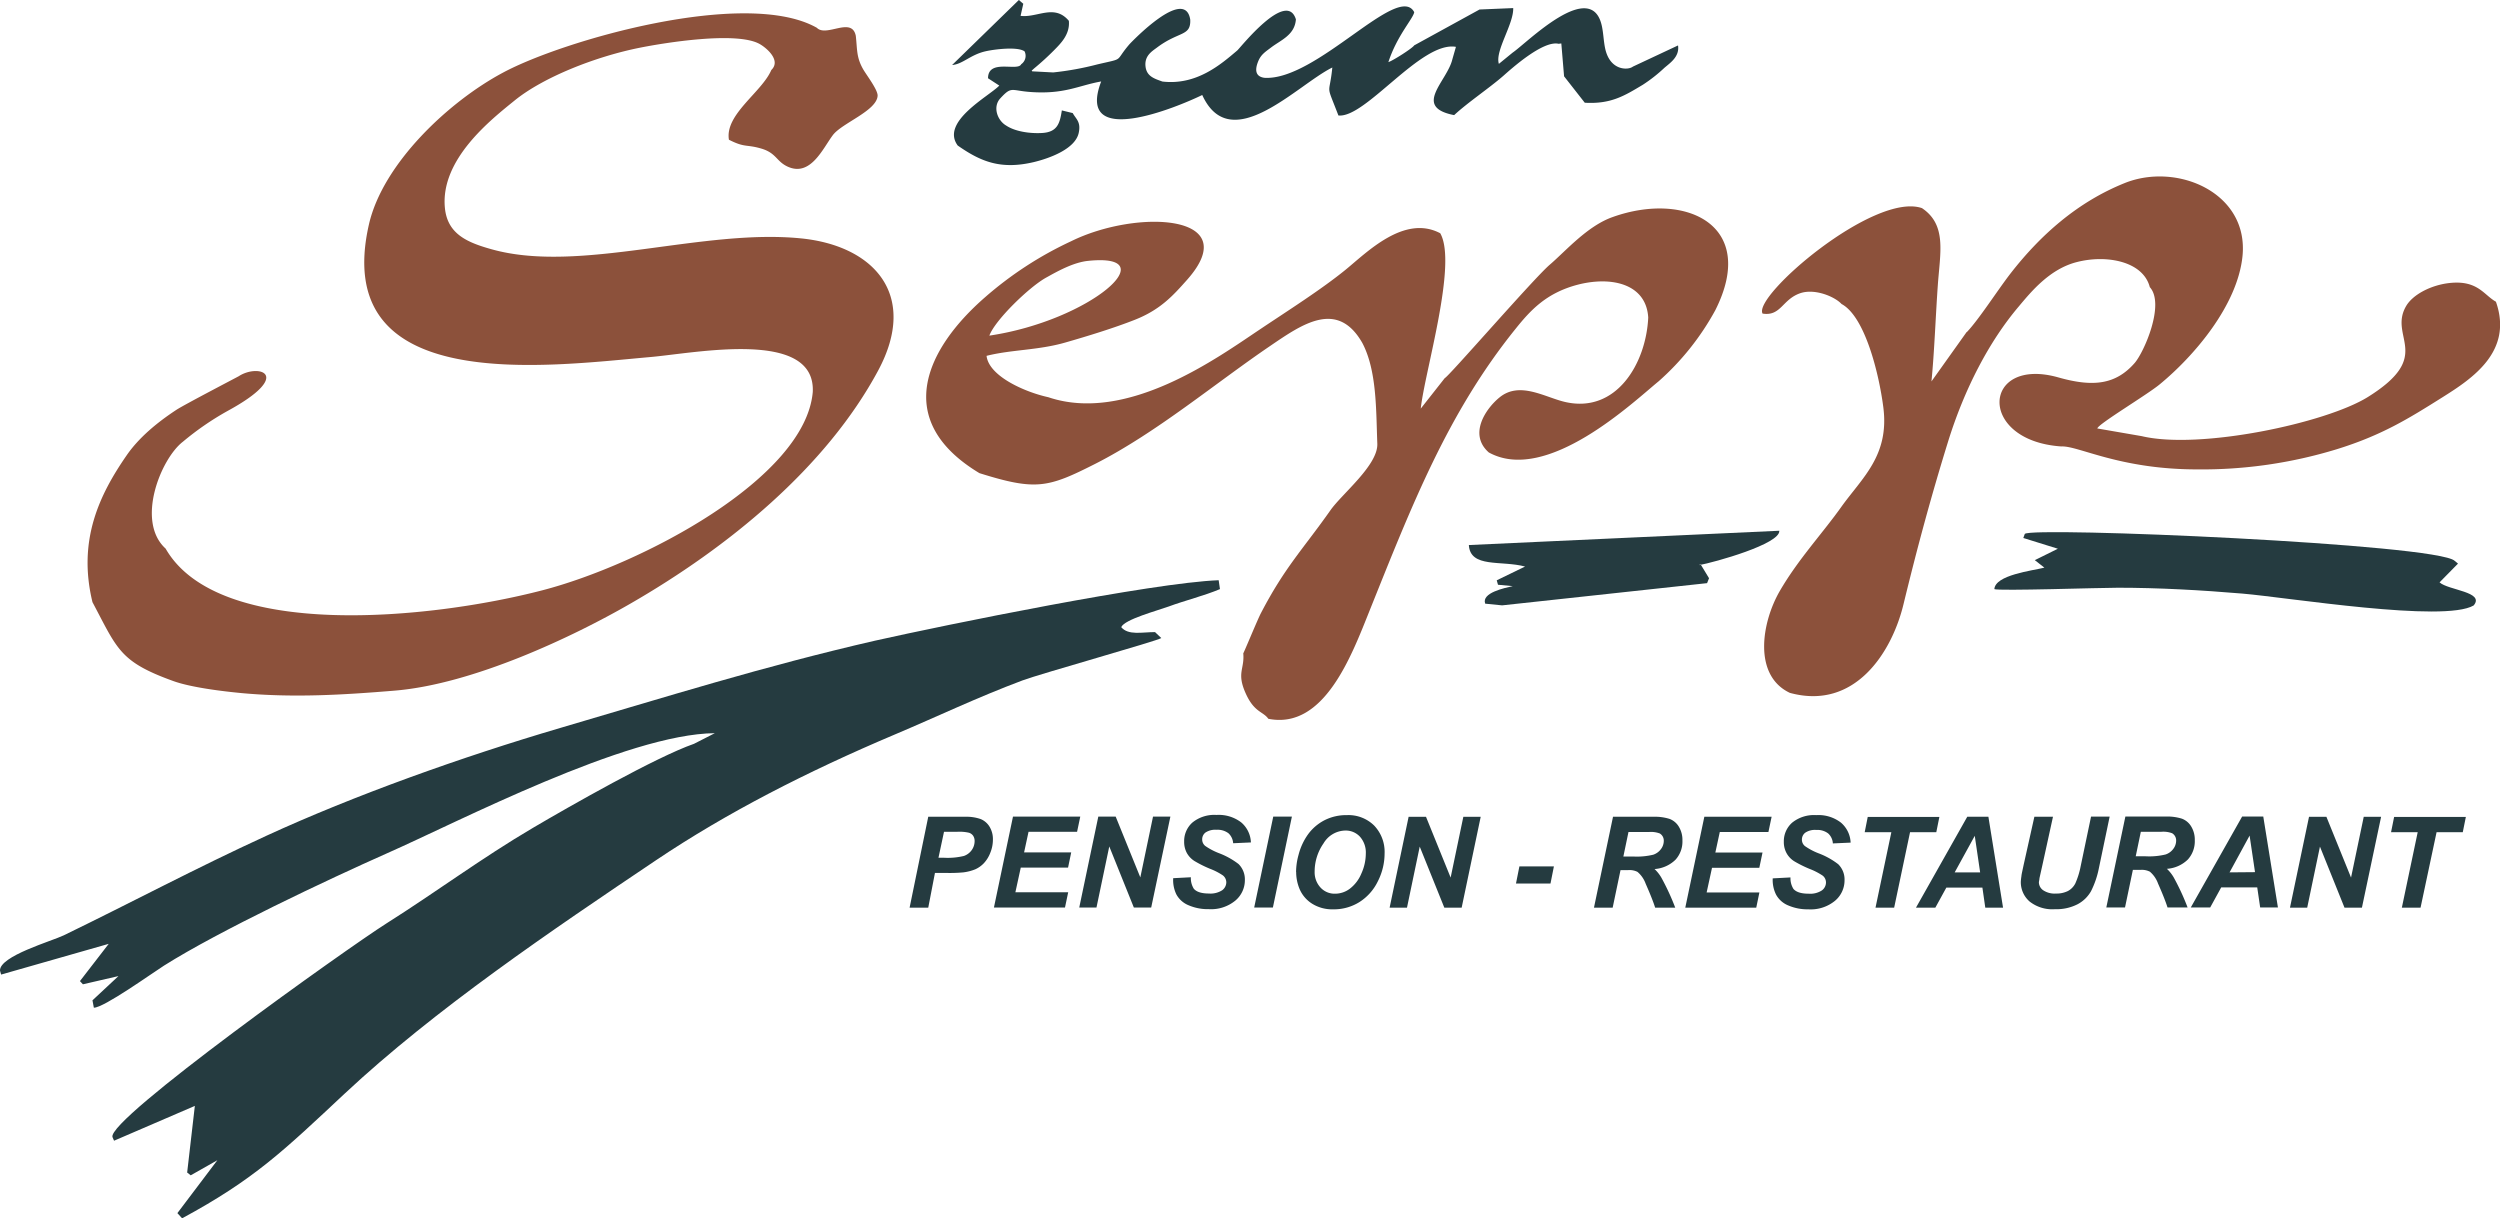
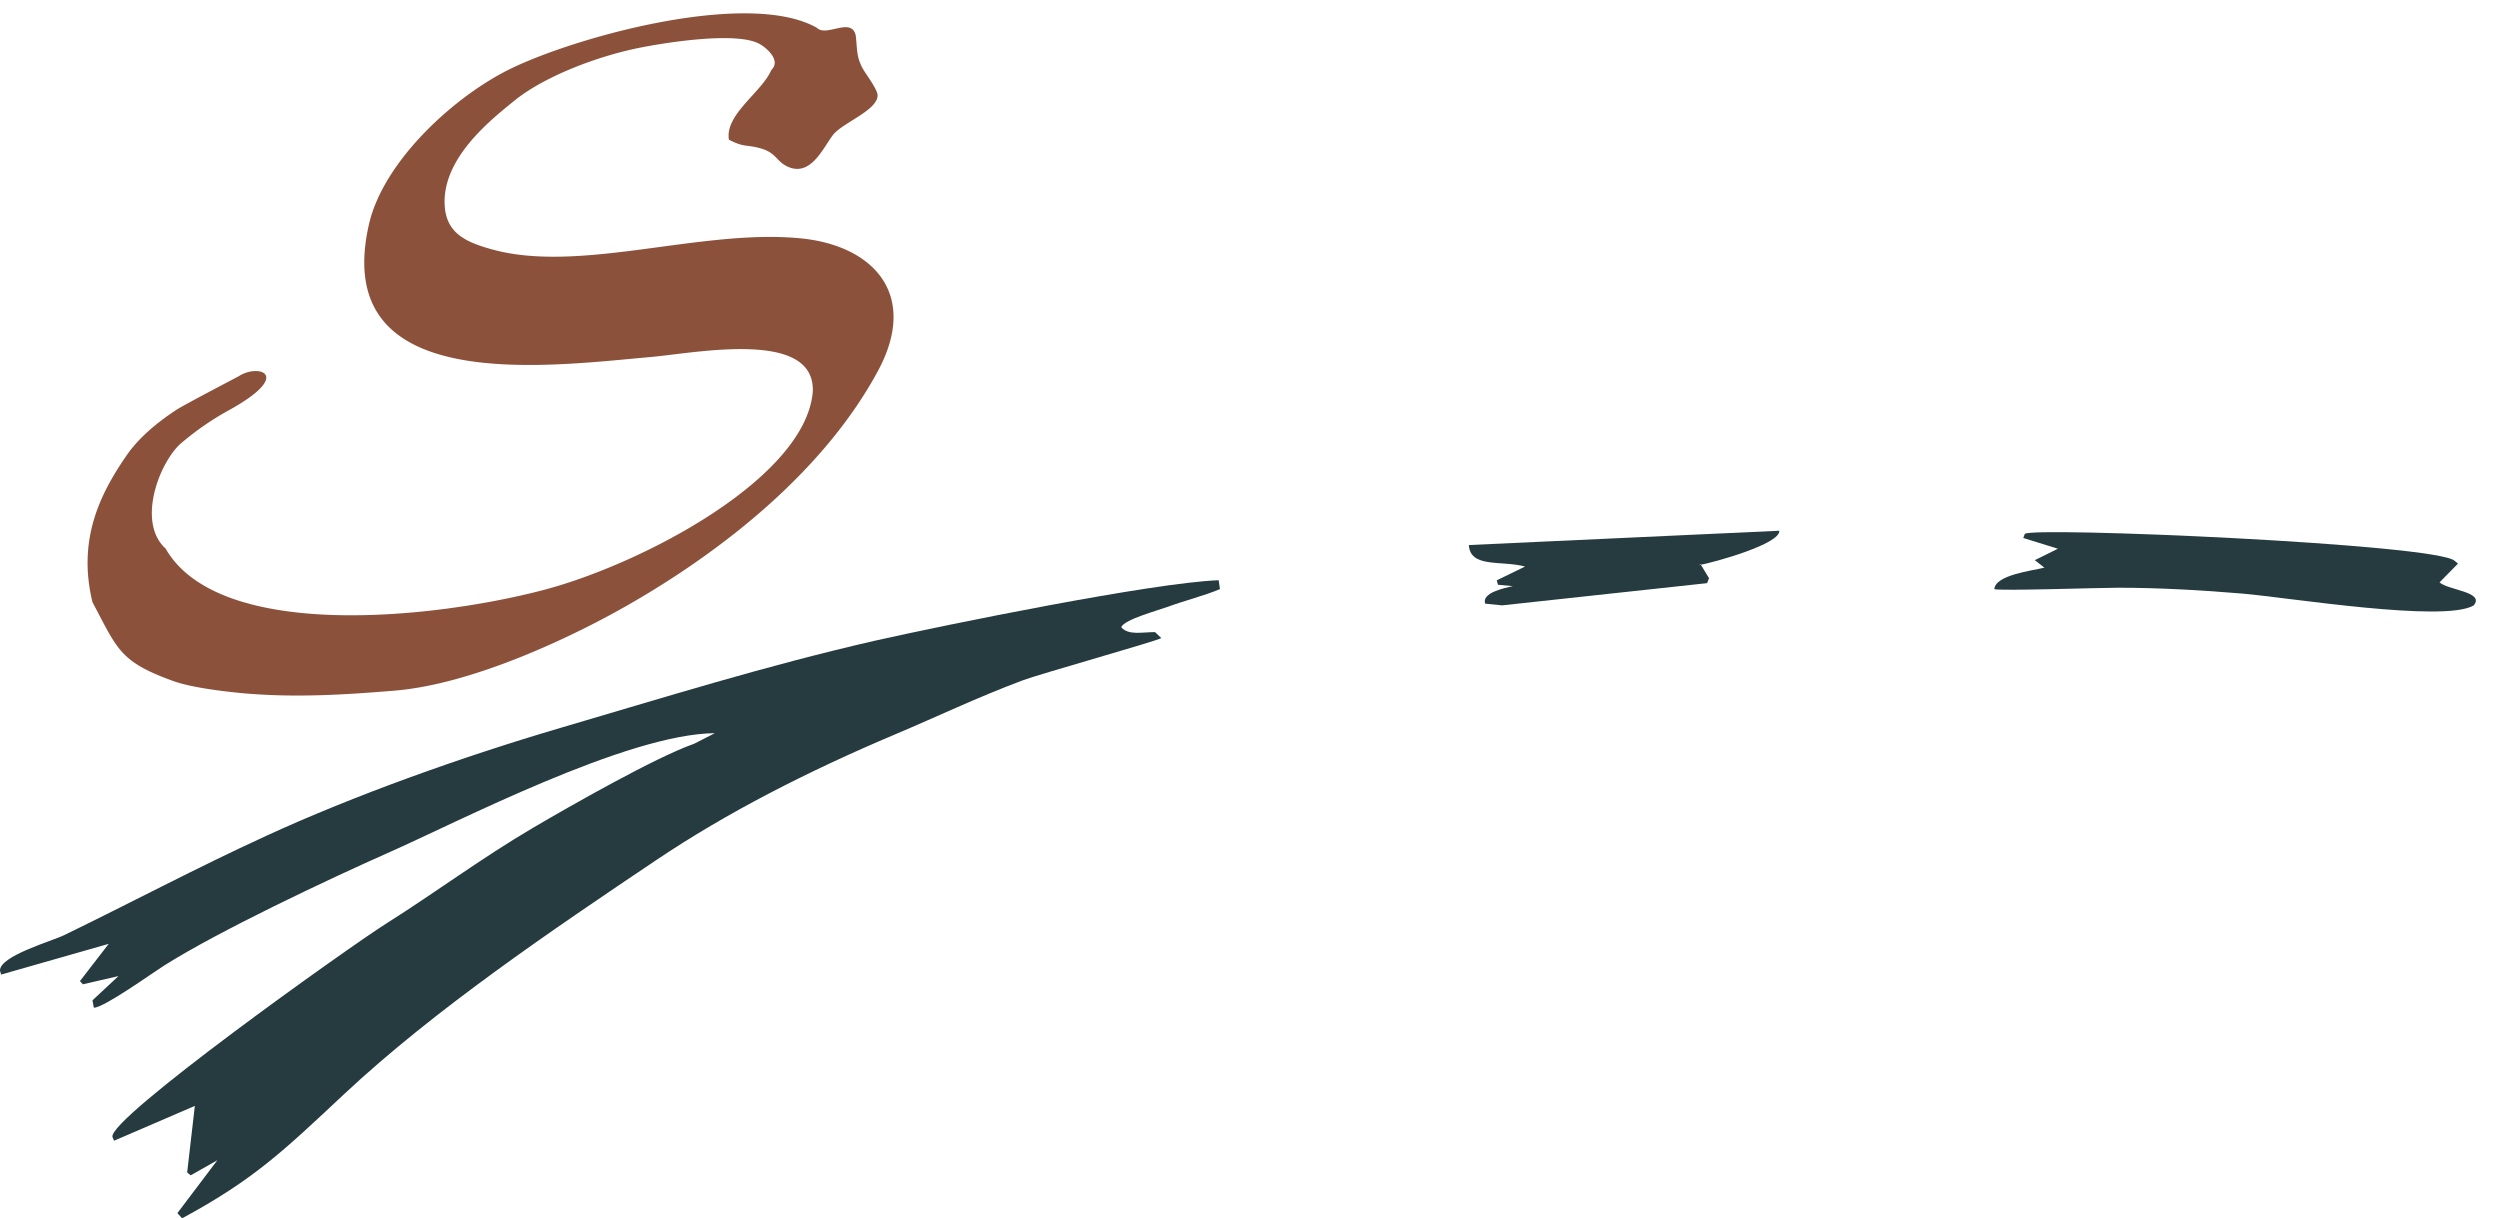
<svg xmlns="http://www.w3.org/2000/svg" viewBox="0 0 562.89 274.31">
  <defs>
    <style>.cls-1,.cls-3{fill:#253b40;}.cls-1,.cls-2{fill-rule:evenodd;}.cls-2{fill:#8c513b;}</style>
  </defs>
  <title>Element 2</title>
  <g id="Ebene_2" data-name="Ebene 2">
    <g id="Ebene_1-2" data-name="Ebene 1">
      <path class="cls-1" d="M20.82,225.23l.31,1.66c2.21.06,13.23-7.85,15.79-9.47,12.38-7.82,37-19.43,50.32-25.34,15.87-7,53.88-26.84,73.71-27l-4.68,2.39c-8.61,3-28.15,14.15-36.21,18.89-11.68,6.87-21.68,14.37-33.23,21.67-8.34,5.28-62.91,44.11-61.5,48l.35.81L43.87,249l-1.73,15,.8.63,6-3.4-9,11.91L41,274.31c16.26-8.78,22.89-15.24,36.61-28.08,20.24-18.92,46.56-36.73,70.21-52.62,15.79-10.6,33.79-19.83,53.64-28.23,9.48-4,18.54-8.35,28.76-12.18,4-1.5,30.55-8.94,31.25-9.54l-1.41-1.34c-2.94,0-6,.79-7.61-1.11.73-1.76,8.27-3.76,10.68-4.65,3.64-1.35,8.06-2.44,11.55-3.92l-.29-2c-14.85.55-61.28,10-77.41,13.62C172,150,149.68,157,126.12,163.91,104,170.42,79.74,179.09,59.93,188.2,44,195.51,30,203,14.37,210.59c-2.73,1.32-14.5,4.67-14.37,7.95l.25.89,24.23-6.92L18,220.9l.67.72,8-1.85Z" />
      <path class="cls-2" d="M146.44,80.39c10.32-.91,37.23-6.38,36.56,7.86-1.68,19.46-38.57,38.86-60.89,44.66-25.22,6.56-72.89,11.37-84.82-9.39-6.76-6.13-1.09-20.25,3.91-24.08a64.51,64.51,0,0,1,10-6.89c15.11-8.22,7-10.75,2.57-7.85-.07.06-12.41,6.48-14.09,7.6-4.36,2.87-8.43,6.26-11.15,10.2-6.16,8.9-11.09,19.16-7.71,33.08,5.64,10.61,6.08,13.4,18.25,17.78,3.92,1.41,10.9,2.28,15.38,2.7,11.67,1.07,22.78.4,34.42-.56,17.7-1.47,40.19-12.17,52.93-19.51C163.88,123.3,186,105.3,197.76,83.36c9.09-17-1-28.06-17.45-29.69-22.39-2.23-49.74,8-69.57,2.47-5.54-1.54-10-3.44-10.57-9.33-1.07-11,10.55-20,15.77-24.24,6.42-5.18,18.1-9.83,28.2-11.84,5.53-1.1,21.54-3.7,26.81-.87,1.56.84,5,3.72,2.72,5.9-2.13,5-10.5,10-9.55,15.7,3.72,1.9,3.88.95,7.51,2.06,3.12,1,3.21,2.78,5.57,3.93,5.28,2.57,8.09-4.09,10.34-7.05,2.07-2.71,9.85-5.44,10.06-8.83.07-1.34-2.54-4.71-3.27-6-1.52-2.68-1.29-4.31-1.64-7.49-.89-4.44-6.61.38-8.77-1.82-15.9-9-57,2.75-70.66,10.09C101,22.89,86.18,36.85,83.07,50.52c-8.81,38.67,39.87,31.95,63.37,29.87" />
-       <path class="cls-2" d="M325.3,85.13,319.89,92c.89-8.35,8.31-32.6,4.39-39.48-8.11-4.3-16.56,4.34-21.31,8.21-5.47,4.45-13,9.22-19.24,13.4-9.5,6.34-29.94,21.3-47.71,15.3-5.19-1.13-13.36-4.7-13.89-9.31,5.55-1.41,11.64-1.24,17.73-3,5.06-1.45,11-3.28,15.66-5.12,5.81-2.29,8.66-5.52,11.76-9,13.17-14.85-11.35-16-26.16-8.66A81.87,81.87,0,0,0,221.71,67c-13,11.36-21.1,27.54-1.19,39.53,12.75,4,15.42,3.31,26.13-2.12,13.75-7,26.93-18.09,39.34-26.52,7.2-4.9,15.11-10.49,20.73-.7,3.3,6.23,3.1,15.12,3.39,22.71.19,4.84-8,11.32-10.56,15-6.18,8.77-10.26,12.79-15.67,23.2-.72,1.38-3.74,8.7-3.95,9,.32,3.61-1.56,4.36.57,9.07,1.91,4.25,3.9,4,5.07,5.67,12.57,2.51,18.74-14.22,22.82-24.4,9.52-23.7,17.53-44.38,32.8-63.34,3.4-4.24,6.94-8.13,14.05-10,7.45-1.93,15.4-.29,15.87,7.39-.48,10.38-7.22,21.72-18.79,19-4.52-1.06-10.17-4.72-14.7-1-3.07,2.5-7.05,8.28-2.41,12.38,13.07,7.21,32.64-11.45,38.22-16a59.06,59.06,0,0,0,12.77-16c9.72-19.23-6.73-26.86-23.1-21-5.7,2-10.58,7.67-14.17,10.74S326,85,325.3,85.13M222.76,75.57c1.25-3.46,9-11,12.85-13.1,2.4-1.33,6-3.38,9.36-3.73C262.78,56.88,245.57,72.17,222.76,75.57Z" />
-       <path class="cls-2" d="M442.83,74.72l-7.95,11.16c.65-6.55.94-14.72,1.42-21.51.51-7.44,2.1-13.72-3.56-17.51-10.82-3.69-38.17,19.87-35.88,23.75,4.12.64,4.41-3.17,8.44-4.58,3.28-1.14,7.79.74,9.34,2.42,5.28,2.82,8.43,15.69,9.4,23.24,1.4,10.89-4.74,15.84-9.48,22.47-4.34,6.09-9.63,11.7-13.79,18.84s-6.08,19.07,2.22,23c14.57,4,22.93-9,25.58-19.89,3.16-13,6.22-24.29,10-36.52S448,76.7,454.54,69c2.84-3.39,7-8.46,13.1-10,6.65-1.71,14.89-.18,16.4,5.65,3.47,3.81-1.3,14.69-3.44,17.12-4.26,4.84-9.35,5.42-17.14,3.21-17.14-4.84-18.43,14.25.66,15.54,3.83-.2,13,5.16,30.58,5.17a103.8,103.8,0,0,0,31.39-4.53c10.22-3.16,16.25-6.93,23.88-11.73,6.68-4.2,15.94-10.3,12-21.5-2.71-1.49-4.07-4.89-10.42-4.21-4.24.46-8.35,2.64-9.83,5.25-4,7,6.43,11.09-8.63,20.45-9.43,5.85-37.81,11.89-50.87,8.78l-10-1.73c.19-1,11.17-7.55,14.05-9.93,7.69-6.32,17.5-17.73,18.64-28.84,1.47-14.32-14.76-21.24-26.55-16.47-10.58,4.26-18.91,11.65-25.66,20.32-2.85,3.67-7.16,10.41-9.86,13.23" />
-       <path class="cls-1" d="M214.37,14.64c2.37-.18,4.06-2.27,7.44-3.07,2-.47,7.33-1.14,8.88,0a2.29,2.29,0,0,1-.76,2.89c-.76,1.69-7.45-1.3-7.47,3.16L225,19.27c-2.34,2.42-13.3,8.13-9.37,13.49,5.23,3.67,9.75,5.49,17.16,3.73,3.5-.84,9.31-2.94,10.09-6.57.54-2.51-.62-3.11-1.35-4.46l-2.45-.6c-.45,2.93-1,4.92-4.55,5.09-2.75.14-6-.35-8-1.69-2-1.18-3.05-4.22-1.31-6.11,2.56-2.77,2.37-1.78,6.61-1.45,7.82.6,10.93-1.44,16.11-2.36-5.87,15.35,17.09,5.81,22.75,3.05,6.4,14,21.38-2.31,29.29-6.19-.68,6.76-1.58,3.11,1.37,10.8,6.12.67,18.65-16.83,26.46-15.45L327,13.38c-1.21,5-9,10.7.41,12.54,3-2.8,8.05-6.19,11.1-8.87,1.8-1.59,8.91-8,12.42-7.19l.61-.08.62,7.4,4.66,5.95c5.93.35,9-1.61,13.08-4.05a34.09,34.09,0,0,0,4.83-3.79c1.34-1.16,3.46-2.52,3.09-5.06L367.65,15c-1,.82-5.1,1-6.22-4-.36-1.64-.39-3.27-.72-4.94-2.23-11.37-17.08,3.76-20.12,5.78l-3.11,2.54c-.92-2.91,3.34-8.92,3.23-12.56l-7.58.32-14.72,8.08c-.35.61-4.72,3.41-5.81,3.77,1.95-6,5.6-9.81,5.82-11.25-3.57-6.81-22,15.49-33.72,14.78-2.13-.28-2.17-1.9-1.38-3.78.62-1.47,1.55-2.05,2.89-3.06,2.2-1.67,5.31-2.79,5.57-6.32-2.1-6.83-12.55,6.45-13.2,7-3.6,3.05-9.12,7.91-16.85,7-1.91-.67-3.52-1.2-3.8-3.32-.31-2.44,1.39-3.45,2.54-4.31,5-3.77,7.68-2.49,7.52-6.31-1.18-7.57-13.18,5-13.66,5.51-3.55,4.12-.9,3.08-7.29,4.58a66.41,66.41,0,0,1-9.91,1.8l-4.75-.25c0-.37-.47.22.43-.63a60.5,60.5,0,0,0,4.51-4.11c1.45-1.48,3.63-3.56,3.34-6.63-3.26-3.88-7.1-.64-10.87-1.12L230.4.85l-1-.85Z" />
      <path class="cls-1" d="M449,132.64c1,.46,24-.32,27.89-.31,9.09,0,18.88.55,28,1.32,10.34.88,45.42,6.6,52.07,2.67,2.59-3.08-5.72-3.41-7.68-5.2l4.15-4.22-.73-.61c-3.83-3.83-95.64-7.76-96.81-6.07l-.33.91,7.78,2.42-5.19,2.57,2.15,1.69c-2.82.7-11.06,1.65-11.26,4.83" />
      <path class="cls-1" d="M338.21,136.3l46.15-5,.44-1.11-1.91-3.15-.36.21c3.53-.64,18.35-4.78,18.09-7.75l-69.9,3.22c.32,5.24,7.31,3.4,12.66,4.84L337,130.66l.28,1,3.33.31c-1.81.41-7.09,1.49-6.21,3.95Z" />
-       <path class="cls-3" d="M545,204.37h-4.21l3.57-17h-6l.69-3.43H555.2l-.69,3.43h-5.9Zm-13.2,0h-3.92l-5.53-13.75-2.87,13.75H515.6l4.29-20.47h3.91l5.55,13.69,2.86-13.69h3.91Zm-24.07-8-1.22-8.23L502,196.42Zm.5,3.43h-8.11l-2.48,4.52h-4.37l11.56-20.47h4.76l3.3,20.47h-4Zm-27.36-7h2.23a15.7,15.7,0,0,0,4.5-.41,3.56,3.56,0,0,0,1.74-1.27,3.07,3.07,0,0,0,.63-1.82,1.87,1.87,0,0,0-.9-1.69,5.61,5.61,0,0,0-2.42-.33h-4.63Zm-2.41,11.52h-4.21l4.29-20.47h9.08a11,11,0,0,1,3.65.48,4.14,4.14,0,0,1,2.1,1.77,5.71,5.71,0,0,1,.8,3.11,6.12,6.12,0,0,1-1.56,4.31,7.46,7.46,0,0,1-4.72,2.1,8.56,8.56,0,0,1,1.52,1.91,53.18,53.18,0,0,1,3.14,6.79h-4.52c-.36-1.16-1.08-3-2.14-5.4a6.27,6.27,0,0,0-1.84-2.66,4,4,0,0,0-2.1-.4h-1.72ZM458.05,183.9h4.19L459.81,195l-.61,2.73c0,.23-.08.53-.13.89a2.21,2.21,0,0,0,1,1.85,4.61,4.61,0,0,0,2.8.72,5.82,5.82,0,0,0,2.73-.57,4,4,0,0,0,1.67-1.71,17.89,17.89,0,0,0,1.2-3.85l2.34-11.19H475l-2.42,11.59a20.06,20.06,0,0,1-1.77,5.19,7.49,7.49,0,0,1-3,2.93,10.46,10.46,0,0,1-5.12,1.13A8.24,8.24,0,0,1,457,203a5.76,5.76,0,0,1-2-4.52,12.21,12.21,0,0,1,.14-1.23c0-.3.21-1.14.5-2.54Zm-12.21,12.52-1.21-8.23-4.52,8.23Zm.51,3.43h-8.12l-2.48,4.52h-4.36l11.55-20.47h4.76l3.3,20.47h-4Zm-19.87,4.52h-4.2l3.57-17h-6l.68-3.43h16.13l-.69,3.43h-5.91Zm-27.34-6.6,4-.21a4.5,4.5,0,0,0,.66,2.58c.62.72,1.75,1.08,3.41,1.08a4.8,4.8,0,0,0,3-.74,2.22,2.22,0,0,0,.92-1.79,1.94,1.94,0,0,0-.75-1.54,14.86,14.86,0,0,0-2.91-1.5,26.37,26.37,0,0,1-3.48-1.73,5,5,0,0,1-1.72-1.8,5.14,5.14,0,0,1-.63-2.58,5.58,5.58,0,0,1,1.87-4.31,7.81,7.81,0,0,1,5.42-1.7,8.28,8.28,0,0,1,5.57,1.69,6.24,6.24,0,0,1,2.18,4.5l-4,.18a3.29,3.29,0,0,0-1.06-2.25,4,4,0,0,0-2.67-.78,3.91,3.91,0,0,0-2.49.62,1.93,1.93,0,0,0-.75,1.55,1.85,1.85,0,0,0,.68,1.46,14.38,14.38,0,0,0,3,1.6,17.07,17.07,0,0,1,4.49,2.48,4.8,4.8,0,0,1,1.43,3.6,6,6,0,0,1-2.14,4.63,8.59,8.59,0,0,1-6,1.93,10.93,10.93,0,0,1-4.57-.89,5.44,5.44,0,0,1-2.73-2.46A7.39,7.39,0,0,1,399.14,197.77Zm-19.69,6.6,4.29-20.47h15.15l-.72,3.43H387.22l-1,4.63h10.62l-.72,3.43H385.47l-1.21,5.55h11.88l-.71,3.43Zm-13.94-11.52h2.23a15.83,15.83,0,0,0,4.51-.41,3.58,3.58,0,0,0,1.73-1.27,3.07,3.07,0,0,0,.63-1.82,1.87,1.87,0,0,0-.9-1.69,5.61,5.61,0,0,0-2.42-.33h-4.63Zm-2.41,11.52h-4.21l4.29-20.47h9.08a11,11,0,0,1,3.65.48,4.14,4.14,0,0,1,2.1,1.77,5.71,5.71,0,0,1,.8,3.11,6.08,6.08,0,0,1-1.56,4.31,7.46,7.46,0,0,1-4.72,2.1,8.56,8.56,0,0,1,1.52,1.91,53.18,53.18,0,0,1,3.14,6.79h-4.52c-.36-1.16-1.08-3-2.14-5.4a6.27,6.27,0,0,0-1.84-2.66,4,4,0,0,0-2.1-.4h-1.72Zm-21-9.29h7.77l-.77,3.86h-7.77Zm-13,9.29H325.2l-5.54-13.75-2.87,13.75h-3.91l4.28-20.47h3.91l5.55,13.69,2.86-13.69h3.91ZM296,196.25a5.05,5.05,0,0,0,1.28,3.54,4.29,4.29,0,0,0,3.38,1.43,5.5,5.5,0,0,0,3.26-1.12,8.21,8.21,0,0,0,2.6-3.42,10.92,10.92,0,0,0,1-4.46,5.35,5.35,0,0,0-1.29-3.8A4.35,4.35,0,0,0,303,187a5.83,5.83,0,0,0-5,2.89A11.1,11.1,0,0,0,296,196.25Zm-4.18.08a14.45,14.45,0,0,1,.55-3.83,13.73,13.73,0,0,1,2.17-4.68,10.55,10.55,0,0,1,3.68-3.14,10.77,10.77,0,0,1,5.05-1.15,8.23,8.23,0,0,1,6.14,2.36,8.58,8.58,0,0,1,2.34,6.27,13.86,13.86,0,0,1-1.52,6.27,11.38,11.38,0,0,1-4.14,4.67,10.82,10.82,0,0,1-5.91,1.64,8.51,8.51,0,0,1-4.8-1.3,7.29,7.29,0,0,1-2.75-3.22A9.94,9.94,0,0,1,291.84,196.33Zm-9.43,8,4.29-20.47h4.2l-4.28,20.47Zm-18.26-6.6,4-.21a4.5,4.5,0,0,0,.66,2.58c.61.72,1.75,1.08,3.4,1.08a4.86,4.86,0,0,0,3-.74,2.25,2.25,0,0,0,.92-1.79,2,2,0,0,0-.76-1.54,14.23,14.23,0,0,0-2.91-1.5,26.76,26.76,0,0,1-3.47-1.73,5.05,5.05,0,0,1-1.73-1.8,5.24,5.24,0,0,1-.62-2.58,5.58,5.58,0,0,1,1.87-4.31,7.78,7.78,0,0,1,5.41-1.7,8.31,8.31,0,0,1,5.58,1.69,6.23,6.23,0,0,1,2.17,4.5l-4,.18a3.33,3.33,0,0,0-1.06-2.25,4.06,4.06,0,0,0-2.68-.78,4,4,0,0,0-2.49.62,1.92,1.92,0,0,0-.74,1.55,1.85,1.85,0,0,0,.68,1.46,14.49,14.49,0,0,0,3,1.6,17.19,17.19,0,0,1,4.5,2.48,4.84,4.84,0,0,1,1.43,3.6,6,6,0,0,1-2.14,4.63,8.59,8.59,0,0,1-6,1.93,10.89,10.89,0,0,1-4.57-.89,5.44,5.44,0,0,1-2.73-2.46A7.39,7.39,0,0,1,264.15,197.77Zm-4.93,6.6h-3.91l-5.53-13.75-2.88,13.75H243l4.29-20.47h3.91l5.55,13.69,2.86-13.69h3.91Zm-35.41,0,4.29-20.47h15.15l-.72,3.43H231.58l-1,4.63h10.61l-.71,3.43H229.83l-1.21,5.55h11.89l-.72,3.43ZM211.3,193.13h1.3a15.48,15.48,0,0,0,4.44-.41,3.64,3.64,0,0,0,1.76-1.33,3.48,3.48,0,0,0,.64-2,2.08,2.08,0,0,0-.33-1.21,1.83,1.83,0,0,0-.92-.68,9.53,9.53,0,0,0-2.64-.22h-3ZM209,204.37h-4.2L209,183.9h8.31a9.67,9.67,0,0,1,3.5.52,4.23,4.23,0,0,1,2,1.73,5.38,5.38,0,0,1,.75,2.89,7.88,7.88,0,0,1-.6,3,7.16,7.16,0,0,1-1.47,2.35,6.17,6.17,0,0,1-1.88,1.33,10.66,10.66,0,0,1-2.7.7,33.41,33.41,0,0,1-3.71.13h-2.69Z" />
    </g>
  </g>
</svg>